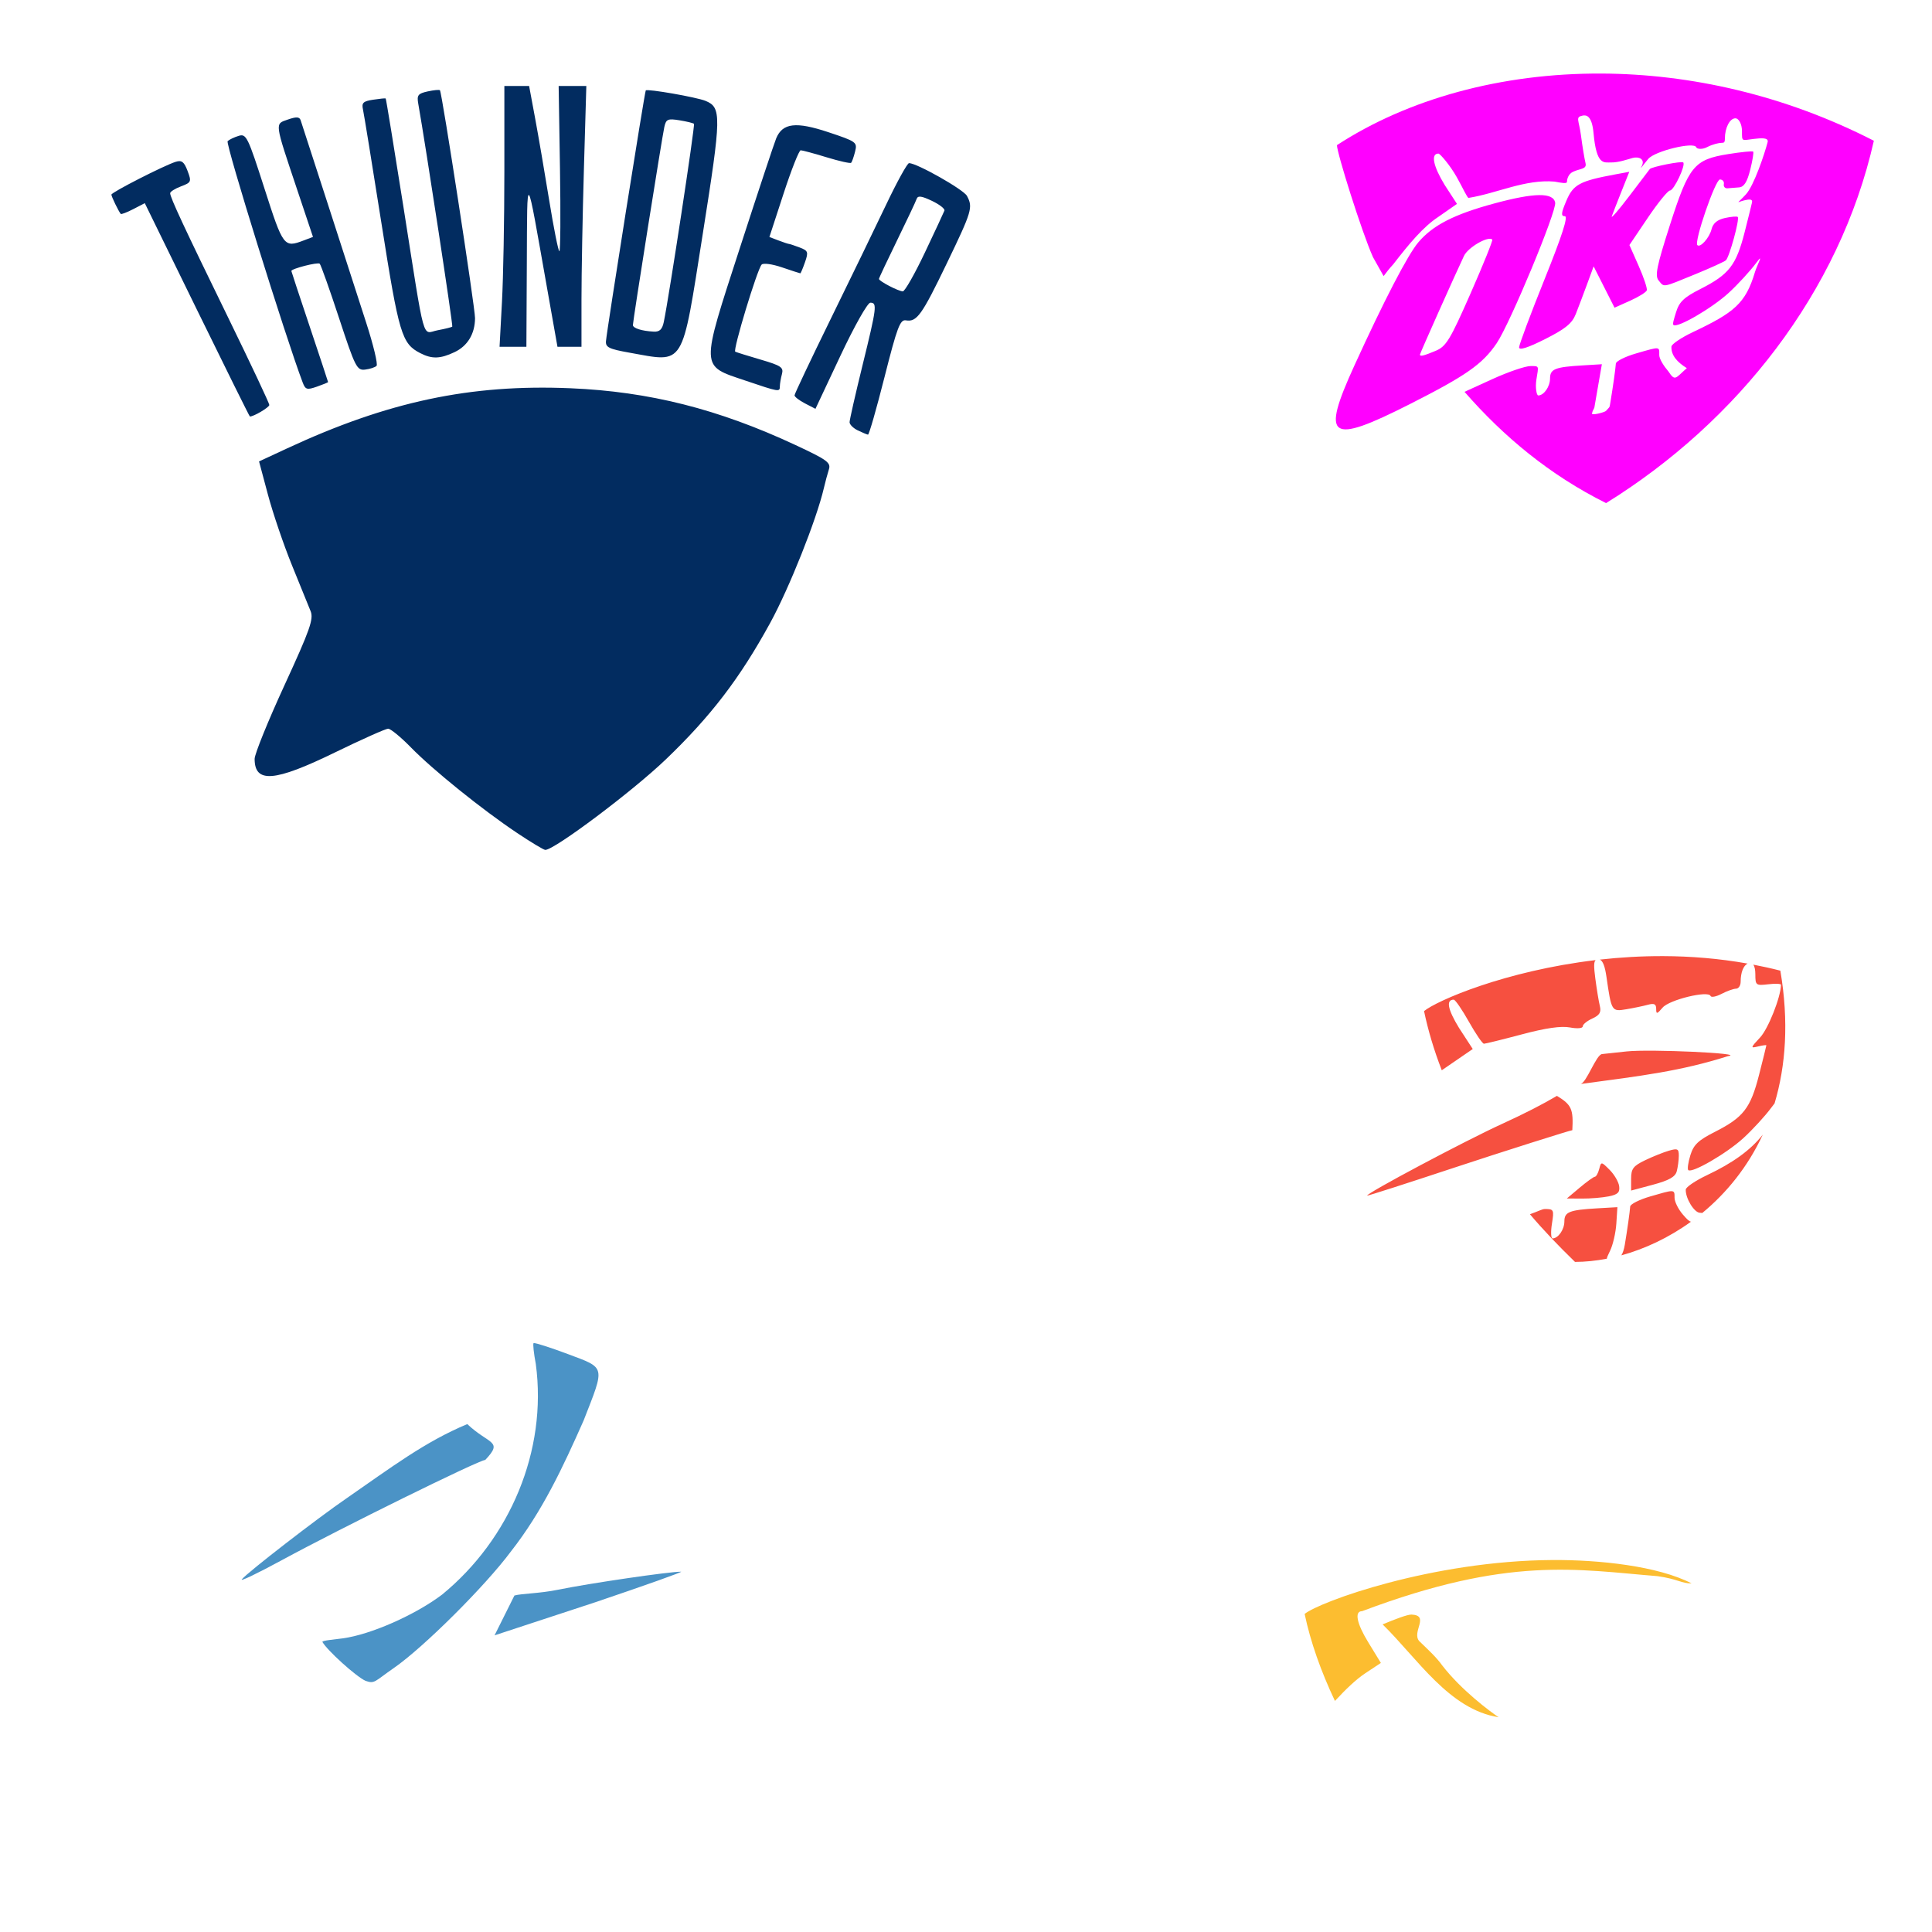
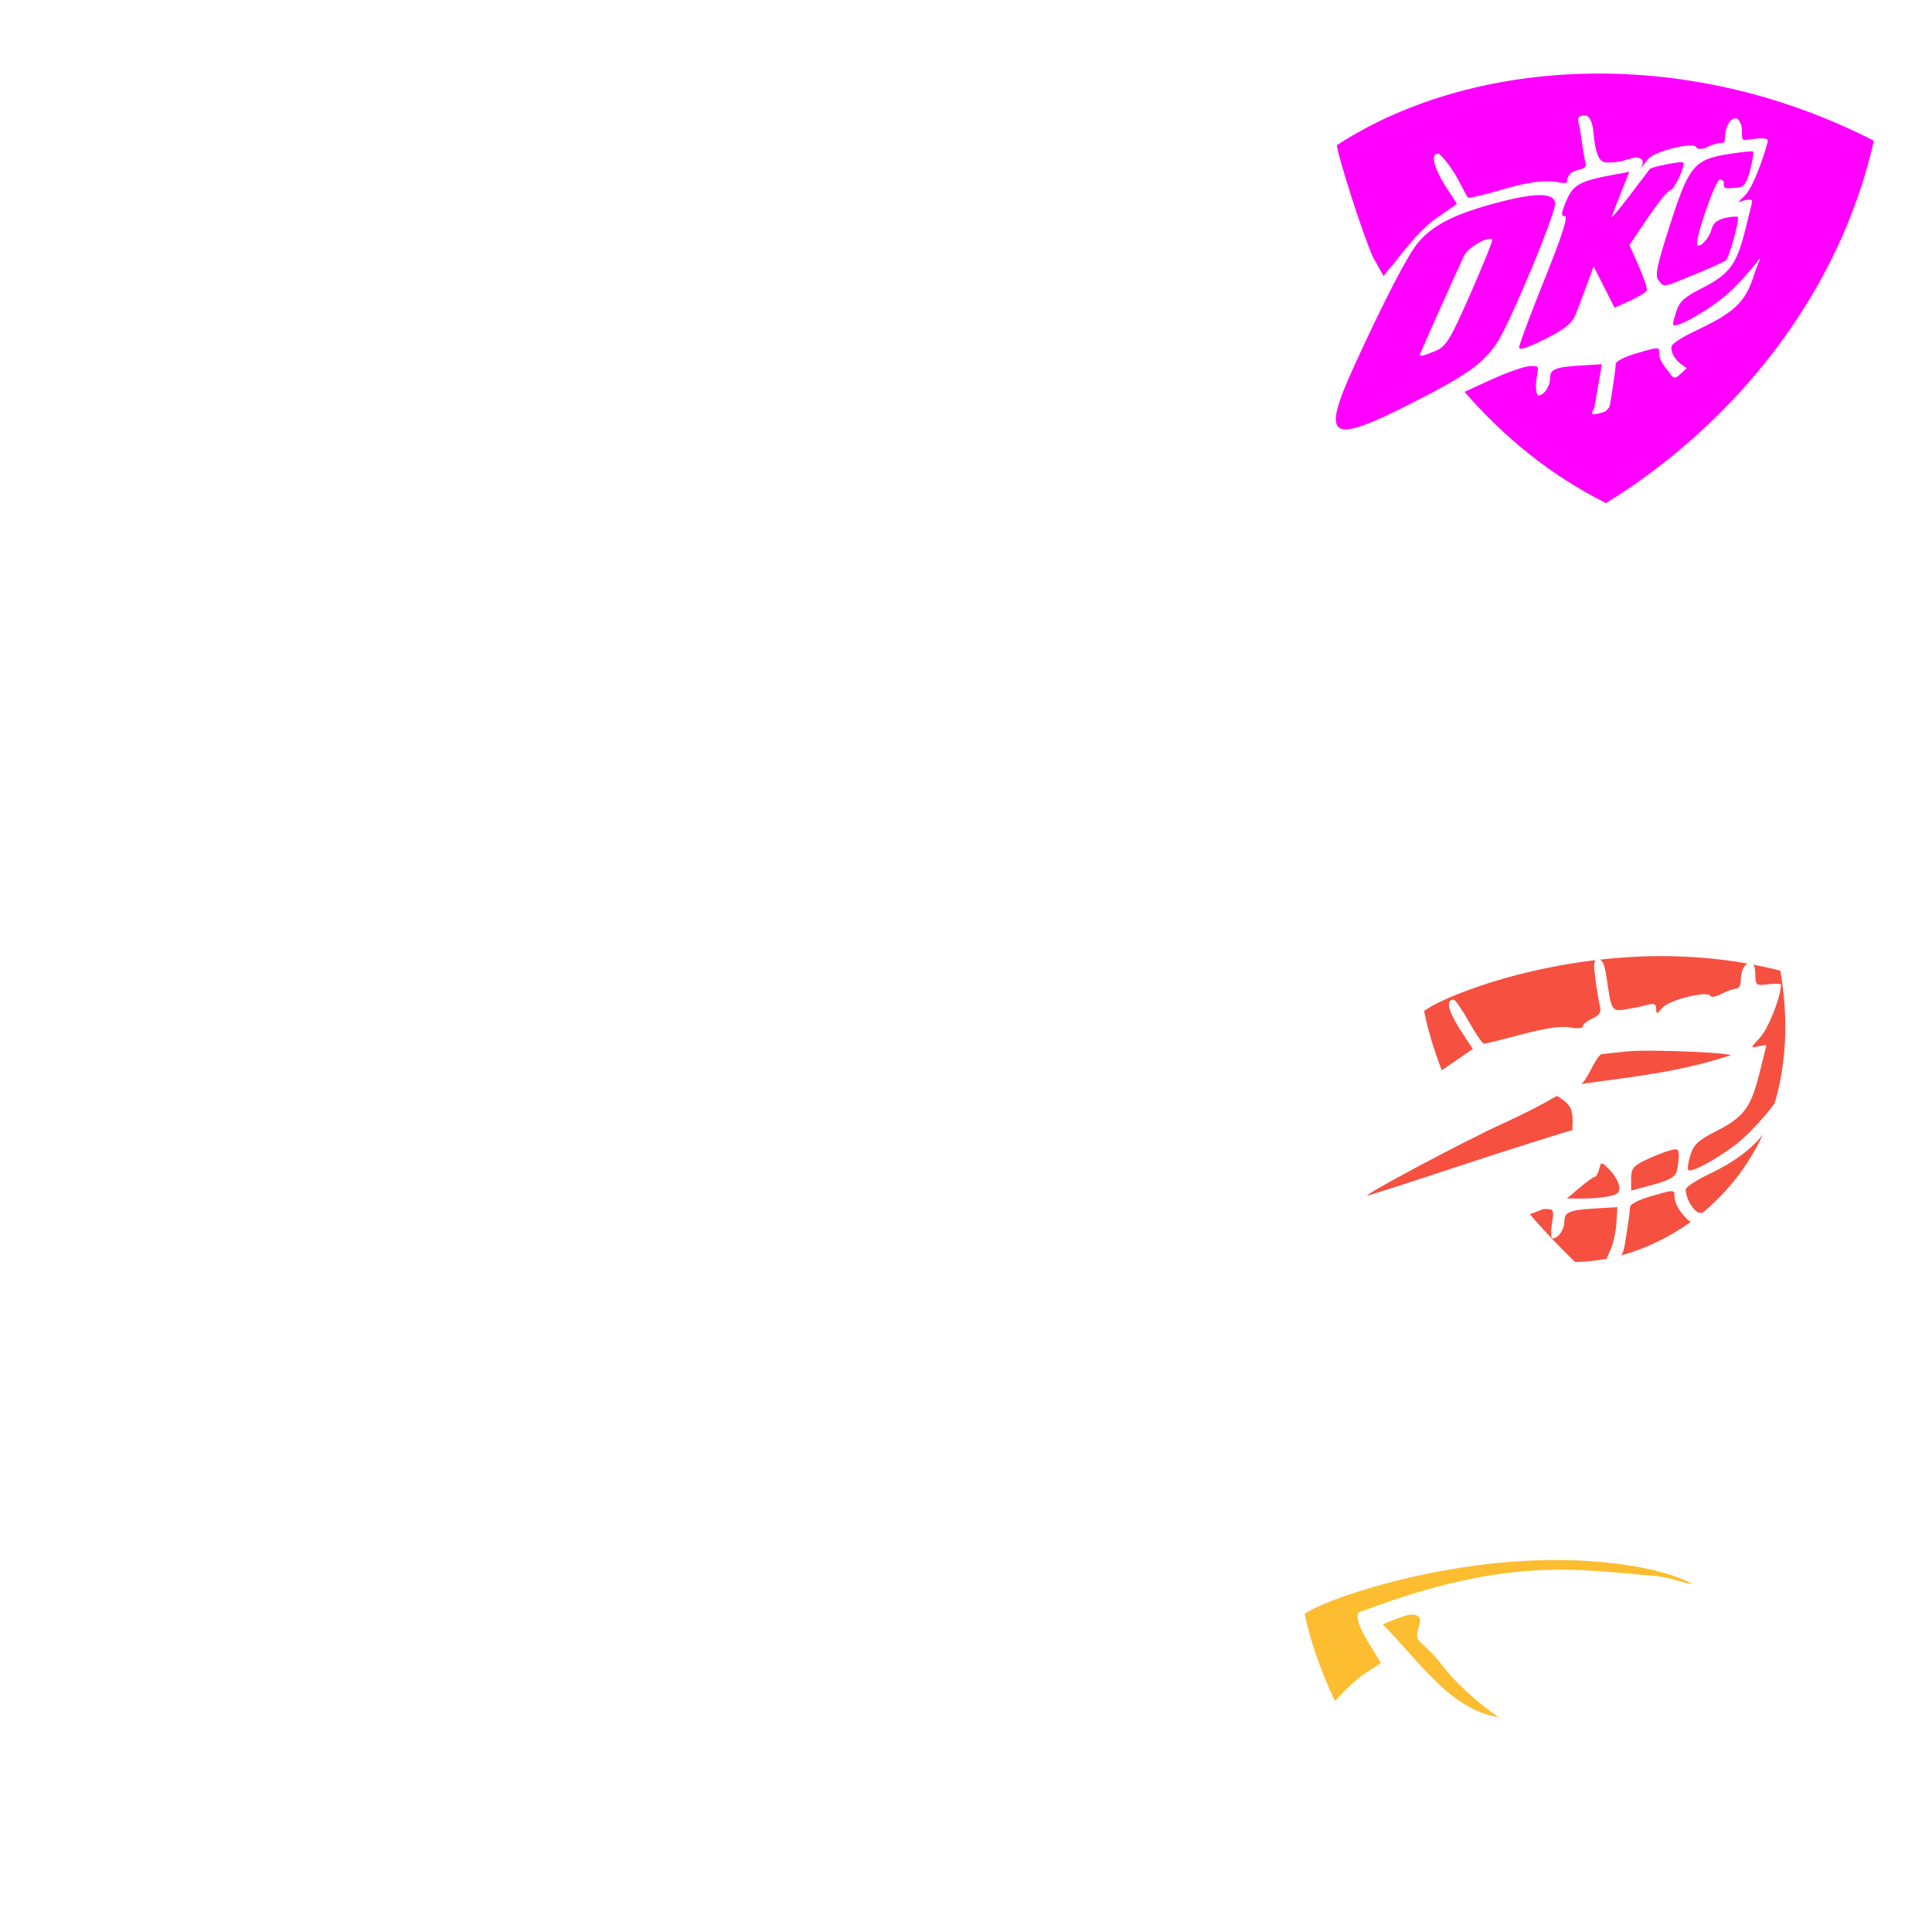
<svg xmlns="http://www.w3.org/2000/svg" xmlns:ns1="http://www.inkscape.org/namespaces/inkscape" xmlns:ns2="http://sodipodi.sourceforge.net/DTD/sodipodi-0.dtd" width="1080" height="1080" id="svg2" version="1.1" ns1:version="0.47 r22583" ns2:docname="BostonCelticsCircle.svg">
  <defs id="defs4">
    <ns1:perspective ns2:type="inkscape:persp3d" ns1:vp_x="0 : 526.18109 : 1" ns1:vp_y="0 : 1000 : 0" ns1:vp_z="744.09448 : 526.18109 : 1" ns1:persp3d-origin="372.04724 : 350.78739 : 1" id="perspective10" />
    <ns1:perspective id="perspective5884" ns1:persp3d-origin="0.5 : 0.33333333 : 1" ns1:vp_z="1 : 0.5 : 1" ns1:vp_y="0 : 1000 : 0" ns1:vp_x="0 : 0.5 : 1" ns2:type="inkscape:persp3d" />
    <ns1:perspective id="perspective6043" ns1:persp3d-origin="0.5 : 0.33333333 : 1" ns1:vp_z="1 : 0.5 : 1" ns1:vp_y="0 : 1000 : 0" ns1:vp_x="0 : 0.5 : 1" ns2:type="inkscape:persp3d" />
    <ns1:perspective id="perspective6145" ns1:persp3d-origin="0.5 : 0.33333333 : 1" ns1:vp_z="1 : 0.5 : 1" ns1:vp_y="0 : 1000 : 0" ns1:vp_x="0 : 0.5 : 1" ns2:type="inkscape:persp3d" />
    <ns1:perspective id="perspective6179" ns1:persp3d-origin="0.5 : 0.33333333 : 1" ns1:vp_z="1 : 0.5 : 1" ns1:vp_y="0 : 1000 : 0" ns1:vp_x="0 : 0.5 : 1" ns2:type="inkscape:persp3d" />
    <ns1:perspective id="perspective6238" ns1:persp3d-origin="0.5 : 0.33333333 : 1" ns1:vp_z="1 : 0.5 : 1" ns1:vp_y="0 : 1000 : 0" ns1:vp_x="0 : 0.5 : 1" ns2:type="inkscape:persp3d" />
    <ns1:perspective id="perspective6279" ns1:persp3d-origin="0.5 : 0.33333333 : 1" ns1:vp_z="1 : 0.5 : 1" ns1:vp_y="0 : 1000 : 0" ns1:vp_x="0 : 0.5 : 1" ns2:type="inkscape:persp3d" />
    <ns1:perspective id="perspective6308" ns1:persp3d-origin="0.5 : 0.33333333 : 1" ns1:vp_z="1 : 0.5 : 1" ns1:vp_y="0 : 1000 : 0" ns1:vp_x="0 : 0.5 : 1" ns2:type="inkscape:persp3d" />
    <ns1:perspective id="perspective6505" ns1:persp3d-origin="0.5 : 0.33333333 : 1" ns1:vp_z="1 : 0.5 : 1" ns1:vp_y="0 : 1000 : 0" ns1:vp_x="0 : 0.5 : 1" ns2:type="inkscape:persp3d" />
    <ns1:perspective id="perspective6962" ns1:persp3d-origin="0.5 : 0.33333333 : 1" ns1:vp_z="1 : 0.5 : 1" ns1:vp_y="0 : 1000 : 0" ns1:vp_x="0 : 0.5 : 1" ns2:type="inkscape:persp3d" />
    <ns1:perspective id="perspective7003" ns1:persp3d-origin="0.5 : 0.33333333 : 1" ns1:vp_z="1 : 0.5 : 1" ns1:vp_y="0 : 1000 : 0" ns1:vp_x="0 : 0.5 : 1" ns2:type="inkscape:persp3d" />
    <ns1:perspective id="perspective7138" ns1:persp3d-origin="0.5 : 0.33333333 : 1" ns1:vp_z="1 : 0.5 : 1" ns1:vp_y="0 : 1000 : 0" ns1:vp_x="0 : 0.5 : 1" ns2:type="inkscape:persp3d" />
    <ns1:perspective id="perspective7177" ns1:persp3d-origin="0.5 : 0.33333333 : 1" ns1:vp_z="1 : 0.5 : 1" ns1:vp_y="0 : 1000 : 0" ns1:vp_x="0 : 0.5 : 1" ns2:type="inkscape:persp3d" />
    <ns1:perspective id="perspective7200" ns1:persp3d-origin="0.5 : 0.33333333 : 1" ns1:vp_z="1 : 0.5 : 1" ns1:vp_y="0 : 1000 : 0" ns1:vp_x="0 : 0.5 : 1" ns2:type="inkscape:persp3d" />
    <ns1:perspective id="perspective7291" ns1:persp3d-origin="0.5 : 0.33333333 : 1" ns1:vp_z="1 : 0.5 : 1" ns1:vp_y="0 : 1000 : 0" ns1:vp_x="0 : 0.5 : 1" ns2:type="inkscape:persp3d" />
    <ns1:perspective id="perspective7387" ns1:persp3d-origin="0.5 : 0.33333333 : 1" ns1:vp_z="1 : 0.5 : 1" ns1:vp_y="0 : 1000 : 0" ns1:vp_x="0 : 0.5 : 1" ns2:type="inkscape:persp3d" />
    <ns1:perspective id="perspective7387-6" ns1:persp3d-origin="0.5 : 0.33333333 : 1" ns1:vp_z="1 : 0.5 : 1" ns1:vp_y="0 : 1000 : 0" ns1:vp_x="0 : 0.5 : 1" ns2:type="inkscape:persp3d" />
  </defs>
  <ns2:namedview id="base" pagecolor="#ffffff" bordercolor="#666666" borderopacity="1.0" ns1:pageopacity="0.0" ns1:pageshadow="2" ns1:zoom="0.22685185" ns1:cx="1157.3933" ns1:cy="251.63457" ns1:document-units="in" ns1:current-layer="layer1" showgrid="false" units="in" ns1:showpageshadow="false" borderlayer="false" ns1:window-width="1280" ns1:window-height="747" ns1:window-x="-4" ns1:window-y="-4" ns1:window-maximized="1" />
  <g ns1:label="Layer 1" ns1:groupmode="layer" id="layer1" transform="translate(0,27.64)">
-     <path id="path7011" style="fill:#022c60;fill-opacity:1" d="m 280.6,141.242 c 0.738,-13.727 1.342,-46.523 1.342,-72.881 l 0,-47.923 6.921,0 6.921,0 3.342,17.964 c 1.839,9.88 5.404,30.666 7.924,46.192 2.52,15.526 5.063,28.228 5.651,28.228 0.588,0 0.737,-20.786 0.33,-46.192 l -0.74,-46.192 7.736,0 7.736,0 -1.354,46.524 c -0.745,25.588 -1.354,58.384 -1.354,72.881 l 0,26.357 -6.714,0 -6.714,0 -5.91,-33.361 c -11.834,-66.804 -10.949,-65.752 -11.218,-13.344 l -0.24,46.705 -7.501,0 -7.501,0 1.342,-24.958 z m 90.467,11.1 c 3,-14.444 17.566,-110.07 16.871,-110.765 -0.432,-0.432 -4.087,-1.321 -8.123,-1.976 -6.499,-1.055 -7.463,-0.634 -8.435,3.681 -1.27,5.638 -17.584,108.406 -17.584,110.771 0,1.771 4.936,3.338 11.642,3.696 3.295,0.176 4.762,-1.232 5.629,-5.408 z m -19.323,17.138 c -11.318,-2.017 -13.292,-2.992 -13,-6.422 0.561,-6.578 21.654,-139.484 22.244,-140.156 0.896,-1.02 28.389,3.788 33.397,5.84 9.017,3.695 8.928,8.217 -1.465,73.926 -12.039,76.117 -9.754,72.41 -41.176,66.811 z m -116.822,0.282 c -10.339,-5.314 -11.889,-10.492 -21.648,-72.337 -5.167,-32.745 -9.837,-61.511 -10.377,-63.925 -0.817,-3.649 0.139,-4.56 5.671,-5.402 3.659,-0.557 6.826,-0.873 7.038,-0.702 0.211,0.172 4.615,27.084 9.787,59.806 12.587,79.647 10.319,71.442 19.289,69.766 4.122,-0.77 7.785,-1.685 8.141,-2.035 0.511,-0.502 -14.795,-100.804 -19.014,-124.598 -0.846,-4.769 -0.148,-5.682 5.25,-6.868 3.424,-0.752 6.516,-1.048 6.872,-0.659 1.114,1.221 19.642,121.543 19.615,127.384 -0.04,8.731 -4.125,15.537 -11.398,18.988 -8.046,3.818 -12.655,3.958 -19.224,0.582 z m 181.585,15.293 c -25.115,-8.477 -25.017,-5.931 -2.85,-74.286 10.07,-31.051 19.186,-58.554 20.259,-61.117 3.581,-8.558 11.046,-9.427 29.163,-3.394 15.704,5.23 16.234,5.615 14.923,10.84 -0.748,2.98 -1.74,5.798 -2.206,6.264 -0.466,0.466 -6.626,-0.918 -13.691,-3.075 -7.064,-2.157 -13.595,-3.922 -14.512,-3.922 -0.917,0 -5.228,10.907 -9.579,24.239 l -7.912,24.239 5.094,1.937 c 2.802,1.065 5.435,1.937 5.853,1.937 0.418,0 3.094,0.888 5.947,1.972 4.743,1.803 5.001,2.507 3.012,8.212 -1.196,3.432 -2.382,6.24 -2.635,6.24 -0.253,0 -4.855,-1.497 -10.226,-3.328 -5.464,-1.862 -10.482,-2.54 -11.391,-1.54 -2.518,2.771 -16.202,47.96 -14.742,48.682 0.712,0.352 7.132,2.352 14.268,4.444 11.363,3.331 12.832,4.331 11.833,8.054 -0.628,2.338 -1.154,5.406 -1.17,6.817 -0.036,3.31 -0.18,3.286 -19.437,-3.214 z m -247.318,1.069 c -9.477,-24.927 -43.281,-133.621 -41.942,-134.862 0.962,-0.891 3.766,-2.229 6.231,-2.973 4.201,-1.267 5.102,0.58 14.371,29.482 10.454,32.597 10.903,33.19 21.961,28.985 l 5.154,-1.96 -8.792,-26.269 c -12.845,-38.378 -12.631,-36.769 -5.251,-39.342 4.685,-1.633 6.46,-1.554 7.119,0.316 0.482,1.371 7.293,22.354 15.134,46.631 7.841,24.276 17.539,54.283 21.551,66.681 4.012,12.398 6.609,23.227 5.772,24.064 -0.837,0.837 -3.722,1.779 -6.412,2.094 -4.575,0.535 -5.512,-1.317 -14.518,-28.702 -5.295,-16.101 -10.173,-29.82 -10.839,-30.486 -1.021,-1.021 -15.857,2.772 -15.857,4.053 0,0.237 4.619,14.219 10.265,31.072 5.646,16.852 10.265,30.816 10.265,31.03 0,0.214 -2.808,1.368 -6.24,2.565 -5.573,1.943 -6.425,1.689 -7.971,-2.378 z m -59.088,-40.595 -29.16,-59.6 -6.445,3.333 c -3.545,1.833 -6.696,3.034 -7.003,2.668 -1.224,-1.459 -5.22,-9.704 -5.22,-10.772 0,-1.285 29.572,-16.37 35.992,-18.36 3.319,-1.029 4.661,0.007 6.575,5.077 2.287,6.059 2.109,6.481 -3.657,8.658 -3.334,1.258 -6.062,2.983 -6.062,3.832 0,2.372 7.751,18.989 32.623,69.941 12.544,25.698 22.808,47.491 22.808,48.429 0,1.33 -8.928,6.611 -10.875,6.432 -0.229,-0.021 -13.539,-26.858 -29.576,-59.638 z m 406.908,-31.971 c 5.646,-11.906 10.567,-22.467 10.935,-23.468 0.369,-1.001 -2.783,-3.456 -7.003,-5.455 -5.929,-2.808 -7.875,-3.038 -8.56,-1.01 -0.487,1.444 -5.419,11.895 -10.96,23.226 -5.541,11.331 -10.074,20.975 -10.074,21.432 0,1.247 10.984,6.96 13.344,6.94 1.129,-0.009 6.672,-9.759 12.318,-21.665 z m -37.467,99.407 c -2.541,-1.225 -4.619,-3.29 -4.619,-4.588 0,-1.298 3.233,-15.529 7.186,-31.624 8.034,-32.721 8.345,-35.19 4.42,-35.19 -1.548,0 -8.914,13.066 -16.724,29.666 l -13.958,29.666 -5.859,-3.03 c -3.222,-1.666 -5.847,-3.699 -5.833,-4.517 0.014,-0.818 9.08,-19.964 20.147,-42.547 11.067,-22.583 25.069,-51.453 31.115,-64.156 6.046,-12.703 11.785,-23.096 12.752,-23.096 4.39,0 30.462,14.761 32.371,18.327 3.431,6.412 2.803,8.515 -11.238,37.646 -14.025,29.097 -16.798,32.959 -22.917,31.916 -3.223,-0.549 -4.885,3.867 -11.927,31.696 -4.5,17.784 -8.658,32.272 -9.238,32.195 -0.581,-0.076 -3.135,-1.141 -5.675,-2.367 z m -190.545,224.982 c -19.417,-12.968 -47.007,-35.203 -59.328,-47.812 -5.603,-5.734 -11.316,-10.426 -12.695,-10.426 -1.379,0 -14.81,5.996 -29.845,13.324 -33.692,16.421 -44.788,17.298 -44.788,3.539 0,-2.694 7.507,-21.215 16.682,-41.158 14.276,-31.031 16.384,-37.001 14.617,-41.396 -1.135,-2.825 -5.827,-14.375 -10.427,-25.666 -4.599,-11.291 -10.621,-28.974 -13.382,-39.294 l -5.02,-18.764 15.702,-7.297 c 56.33,-26.177 102.462,-35.965 158.384,-33.606 43.973,1.855 82.683,11.624 125.78,31.743 17.773,8.297 19.895,9.849 18.673,13.654 -0.758,2.361 -2.023,7.065 -2.811,10.452 -4.088,17.571 -19.374,55.952 -30.017,75.368 -17.007,31.024 -33.182,52.169 -58.374,76.309 -18.524,17.751 -62.202,50.542 -67.322,50.542 -0.874,0 -7.997,-4.28 -15.828,-9.511 z" />
-     <path id="path7417" style="fill:#4b93c6;fill-opacity:1" d="m 298.325,723.151 c -0.027,0.008 -0.048,0.032 -0.061,0.046 -0.44,0.44 0.121,5.683 1.255,11.666 6.515,48.409 -14.444,97.822 -52.403,128.903 -15.08,11.387 -39.795,22.292 -55.419,24.433 -5.051,0.692 -11.482,1.166 -11.482,1.99 2.674,4.763 18.744,19.314 24.112,21.77 5.214,1.839 5.043,0.293 15.845,-7.18 16.57,-11.464 51.109,-45.849 65.447,-65.156 17.59,-22.458 29,-46.939 40.63,-73.193 12.075,-30.885 12.503,-29.137 -8.986,-37.201 -9.384,-3.522 -17.492,-6.128 -18.83,-6.078 -0.045,0 -0.08,-0.008 -0.107,0 z m -21.868,163.38 56.399,-18.535 c 27.664,-9.351 49.195,-17.013 47.841,-17.039 -6.153,-0.117 -51.203,6.478 -68.585,10.043 -10.598,2.174 -20.345,2.116 -24.544,3.261 l -11.111,22.271 z m -15.239,-118.094 c -23.591,9.839 -42.425,24.129 -67.513,41.503 -16.199,11.088 -55.172,41.245 -58.512,45.269 -1.204,1.451 8.692,-3.289 21.999,-10.517 33.298,-18.088 110.674,-56.215 114.068,-56.215 10.324,-10.874 2.075,-8.56 -10.043,-20.04 z" />
    <path id="path7164-6" style="fill:#fcbd30;fill-opacity:1" d="m 793.329,889.72 c -4.324,-5.178 6.151,-14.358 -4.317,-14.807 -2.397,0 -8.895,2.487 -16.129,5.49 19.411,18.93 37.134,47.561 64.852,51.907 -4.677,-3.133 -20.872,-15.14 -31.54,-28.984 -3.294,-4.601 -7.684,-8.608 -12.866,-13.606 z m 74.443,-45.298 c -67.375,0.424 -130.101,23.304 -138.471,30.144 3.282,15.625 9.083,32.003 16.939,48.634 6.023,-6.48 11.625,-11.944 17.047,-15.536 l 8.634,-5.71 -7.119,-11.635 c -6.389,-10.446 -7.792,-17.299 -3.375,-17.299 82.22,-31.001 120.265,-23.185 165.062,-19.585 11.174,1.525 13.657,4.187 19.122,4.057 -18.738,-9.693 -51.476,-13.236 -77.84,-13.07 z" />
    <path id="path7271" style="fill:#f65040;fill-opacity:1" d="m 899.266,641.142 c 5.099,-1.02 6.327,-2.211 5.862,-5.686 -0.324,-2.418 -2.718,-6.525 -5.32,-9.127 -4.699,-4.699 -4.739,-4.702 -5.845,-0.473 -0.613,2.342 -1.699,4.283 -2.414,4.314 -0.715,0.03 -4.534,2.777 -8.486,6.104 l -7.185,6.048 8.469,0.055 c 4.658,0.03 11.371,-0.525 14.919,-1.235 z m 38.039,-13.994 c 0.623,-2.321 1.146,-6.234 1.161,-8.695 0.025,-3.919 -0.675,-4.27 -5.618,-2.82 -3.105,0.911 -9.11,3.327 -13.344,5.369 -6.526,3.148 -7.699,4.717 -7.699,10.303 l 0,6.59 12.183,-3.264 c 8.974,-2.404 12.482,-4.376 13.316,-7.484 z m -7.496,-120.309 c -12.289,-0.046 -24.19,0.683 -35.487,1.944 1.685,0.72 2.851,3.756 3.689,9.568 2.806,19.446 2.883,19.571 11.145,18.187 4.082,-0.684 9.508,-1.814 12.048,-2.511 3.497,-0.959 4.608,-0.403 4.608,2.281 0,3.099 0.458,3.008 3.598,-0.689 3.735,-4.399 25.631,-9.714 26.806,-6.506 0.344,0.937 3.11,0.409 6.154,-1.179 3.044,-1.588 6.687,-2.886 8.098,-2.893 1.411,-0.006 2.572,-1.784 2.572,-3.95 0,-5.108 1.54,-8.954 3.873,-10.089 -16.055,-2.862 -31.88,-4.107 -47.106,-4.164 z m -37.829,2.22 c -50.566,6.018 -88.72,22.616 -95.927,28.506 2.26,10.761 5.529,21.813 9.905,33.083 l 17.319,-11.883 -7.659,-11.77 c -6.389,-10.446 -7.387,-15.814 -2.97,-15.814 0.851,0 4.655,5.549 8.466,12.324 3.811,6.775 7.603,12.309 8.42,12.309 0.817,0 10.332,-2.343 21.142,-5.22 13.355,-3.555 21.964,-4.808 26.868,-3.889 4.143,0.777 7.211,0.523 7.211,-0.597 0,-1.074 2.405,-3.04 5.343,-4.378 4.098,-1.867 5.085,-3.507 4.225,-7.012 -0.617,-2.512 -1.753,-9.412 -2.526,-15.34 -0.864,-6.627 -0.91,-9.356 0.184,-10.318 z m 88.119,2.541 c 0.749,1.032 1.148,2.88 1.148,5.435 0,6.087 0.329,6.342 7.18,5.542 3.952,-0.461 7.178,-0.329 7.165,0.291 -0.15,6.943 -7.138,24.574 -11.666,29.424 -5.463,5.852 -5.517,6.106 -1.133,5.037 2.541,-0.62 4.608,-0.891 4.608,-0.612 0,0.278 -1.85,7.756 -4.118,16.626 -4.752,18.578 -8.712,23.658 -24.739,31.782 -9.245,4.686 -11.824,7.16 -13.625,13.028 -1.222,3.983 -1.756,7.705 -1.179,8.282 1.992,1.992 21.483,-9.31 30.833,-17.881 5.157,-4.728 12.107,-12.293 15.447,-16.809 0.762,-1.031 1.399,-1.85 1.975,-2.587 6.269,-20.985 8.068,-45.708 3.23,-74.188 -5.052,-1.298 -10.101,-2.406 -15.126,-3.368 z m 5.297,95.039 c -6.806,8.667 -16.821,15.849 -31.047,22.581 -6.546,3.098 -11.946,6.756 -12.002,8.114 -0.203,4.857 4.726,12.918 7.93,12.982 0.552,0.011 0.969,0.064 1.271,0.138 13.558,-11.17 25.486,-25.768 33.849,-43.815 z m -51.224,31.598 c -1.763,0.041 -5.149,1.039 -11.635,2.924 -6.102,1.774 -11.159,4.318 -11.252,5.649 -0.22,3.157 -1.613,13.008 -3.016,21.402 -0.425,2.544 -1.174,4.769 -1.929,5.894 13.159,-3.605 26.563,-9.875 38.916,-18.8 -1.178,-0.295 -2.411,-1.569 -4.547,-4.042 -2.541,-2.942 -4.623,-7.143 -4.623,-9.339 0,-2.553 0.085,-3.736 -1.914,-3.689 z m -30.037,8.941 -11.222,0.643 c -15.633,0.901 -18.417,2.013 -18.417,7.302 0,4.568 -3.432,9.507 -6.598,9.507 -0.917,0 -1.074,-3.704 -0.352,-8.221 1.246,-7.793 1.046,-8.206 -3.965,-8.206 -1.495,0 -4.351,1.551 -8.337,2.925 7.709,9.087 15.812,17.53 25.192,26.652 5.726,-0.012 11.702,-0.617 17.789,-1.791 0.049,-0.705 0.66,-2.1 1.837,-4.501 1.576,-3.213 3.142,-9.998 3.475,-15.08 l 0.597,-9.231 z m -33.804,-62.218 c -7.892,4.644 -17.713,9.751 -30.698,15.678 -20.695,9.447 -76.504,39.134 -75.352,40.079 0.234,0.192 22.133,-6.839 48.668,-15.631 26.535,-8.792 65.734,-21.183 65.99,-20.938 0.662,-11.795 -0.447,-14.242 -8.608,-19.19 z m 13.059,-6.614 c 35.222,-4.712 56.248,-7.263 82.609,-15.615 10.504,-1.531 -43.554,-4.026 -56.705,-2.618 l -13.686,1.47 c -3.362,0.181 -8.869,16.575 -12.218,16.763 z" />
    <path id="path7249" style="fill:#ff00ff;fill-opacity:1" d="m 787.965,198.339 c 31.67,-16.034 40.775,-22.414 48.702,-34.122 7.438,-10.986 33.585,-73.857 32.687,-78.596 -1.086,-5.732 -11.606,-5.591 -33.986,0.457 -22.54,6.091 -34.493,12.217 -42.571,21.818 -5.935,7.054 -19.011,32.271 -35.744,68.936 -18.694,40.962 -13.985,44.238 30.913,21.507 z m 5.791,-27.762 c 0,-0.658 19.53,-44.41 24.629,-55.175 2.269,-4.79 13.598,-11.317 15.809,-9.107 0.421,0.421 -5.041,13.962 -12.137,30.092 -11.439,26 -13.652,29.641 -19.509,32.092 -6.697,2.803 -8.791,3.303 -8.791,2.098 z m 87.065,-22.529 c 1.43,-3.615 4.273,-11.119 6.317,-16.676 l 3.716,-10.104 5.84,11.55 5.84,11.55 8.701,-3.895 c 4.785,-2.143 8.988,-4.758 9.339,-5.811 0.351,-1.054 -1.69,-7.182 -4.537,-13.618 l -5.175,-11.703 10.284,-15.24 c 5.656,-8.382 11.227,-15.24 12.379,-15.24 2.21,0 8.911,-14.189 7.409,-15.69 -0.894,-0.894 -17.724,2.44 -18.697,3.704 -0.294,0.383 -5.442,7.162 -11.439,15.066 -5.997,7.904 -10.401,12.985 -9.787,11.291 0.614,-1.694 3.065,-7.972 5.447,-13.952 l 4.33,-10.873 -7.706,1.423 c -19.987,3.692 -23.598,5.626 -27.457,14.714 -2.957,6.964 -3.128,8.687 -0.861,8.687 1.962,0 -1.522,10.818 -11.376,35.314 -7.812,19.423 -14.204,36.526 -14.204,38.006 0,1.785 4.892,0.228 14.517,-4.619 11.294,-5.688 15.094,-8.77 17.118,-13.883 z m 66.538,-22.263 c 8.672,-3.549 16.508,-7.107 17.413,-7.907 1.953,-1.727 7.8,-23.072 6.638,-24.234 -0.442,-0.442 -3.643,-0.181 -7.112,0.581 -4.317,0.948 -6.695,2.927 -7.534,6.27 -1.214,4.836 -6.293,10.533 -7.93,8.895 -1.912,-1.912 10.039,-36.69 12.608,-36.69 1.491,0 2.479,1.155 2.197,2.566 -0.282,1.411 0.642,2.474 2.053,2.361 1.411,-0.113 4.304,-0.344 6.428,-0.513 2.787,-0.222 4.527,-2.948 6.251,-9.796 1.314,-5.218 2.062,-9.815 1.663,-10.214 -0.399,-0.399 -6.677,0.229 -13.95,1.397 -19.085,3.064 -21.992,6.612 -32.651,39.857 -7.289,22.736 -8.401,28.191 -6.27,30.758 3.283,3.956 1.778,4.204 20.194,-3.331 z M 895.344,13.478 c -56.199,-0.276 -108.397,14.208 -147.978,40.018 -0.101,4.052 13.766,48.344 20.147,62.614 1.946,3.555 3.926,7.088 5.94,10.594 1.619,-2.243 3.389,-4.438 5.358,-6.568 9.075,-11.731 16.725,-20.904 25.121,-26.465 l 10.524,-7.33 -6.849,-10.555 c -6.389,-10.446 -7.926,-17.569 -3.51,-17.569 0.851,0 6.41,6.359 10.221,13.134 3.811,6.775 5.848,11.634 6.665,11.634 15.984,-2.593 31.553,-10.515 48.01,-9.109 4.143,0.777 6.941,1.266 6.941,0.145 0,-1.074 0.515,-4.322 3.453,-5.661 4.098,-1.867 7.785,-1.348 6.925,-4.852 -0.617,-2.512 -1.753,-9.412 -2.526,-15.34 -1.158,-8.879 -3.307,-10.331 0.889,-11.183 2.102,-0.427 5.238,-0.061 6.136,9.887 1.647,18.25 5.853,16.197 9.795,16.298 4.137,0.105 9.508,-1.814 12.048,-2.511 3.497,-0.959 7.038,0.676 5.148,4.441 -1.39,2.77 0.458,-0.231 3.598,-3.928 3.735,-4.399 25.631,-9.714 26.806,-6.506 0.344,0.937 3.11,1.489 6.154,-0.099 3.044,-1.588 6.552,-2.347 7.964,-2.354 1.411,-0.006 1.897,-0.164 1.897,-2.33 0,-6.119 2.744,-11.386 5.883,-11.386 1.831,0 3.673,3.106 3.673,7.194 0,6.087 -0.211,5.127 6.64,4.327 3.952,-0.461 8.393,-0.869 7.705,1.776 -1.749,6.721 -7.678,24.439 -12.205,29.289 -5.463,5.852 -5.247,4.352 -0.863,3.282 2.541,-0.62 4.797,-0.885 4.338,1.142 -0.306,1.35 -1.85,7.756 -4.118,16.626 -4.752,18.578 -8.712,23.658 -24.74,31.782 -9.245,4.686 -11.824,7.16 -13.625,13.028 -1.222,3.983 -2.026,6.49 -1.449,7.067 1.992,1.992 21.483,-9.31 30.833,-17.881 5.157,-4.728 12.107,-12.293 15.447,-16.809 4.694,-6.348 0.464,1.188 -0.717,5.156 -5.234,17.591 -11.683,22.651 -34.683,33.535 -6.546,3.098 -11.946,6.756 -12.002,8.114 -0.203,4.857 3.212,8.69 8.605,12.037 -6.245,5.453 -6.492,7.655 -10.243,1.894 -2.541,-2.942 -5.163,-7.008 -5.163,-9.204 0,-4.805 0.828,-4.923 -13.009,-0.9 -6.102,1.774 -11.159,4.318 -11.252,5.649 -0.22,3.157 -1.613,13.008 -3.016,21.402 -0.613,3.67 -0.169,2.356 -2.504,5.055 -0.645,0.745 -8.592,2.932 -7.81,1.225 1.359,-2.965 -1.241,2.173 1.298,-3.004 l 4.207,-24.311 -10.547,0.643 c -15.633,0.901 -18.417,2.013 -18.417,7.302 0,4.568 -3.432,9.507 -6.598,9.507 -0.917,0 -1.749,-4.379 -1.027,-8.896 1.246,-7.793 1.721,-7.531 -3.29,-7.531 -2.905,0 -12.415,3.241 -21.127,7.211 l -15.768,7.195 c 21.843,25.027 47.605,46.492 79.133,62.201 73.102,-45.27 130.556,-117.689 149.693,-202.555 -49.869,-25.582 -102.57,-37.325 -152.158,-37.569 z" />
  </g>
</svg>